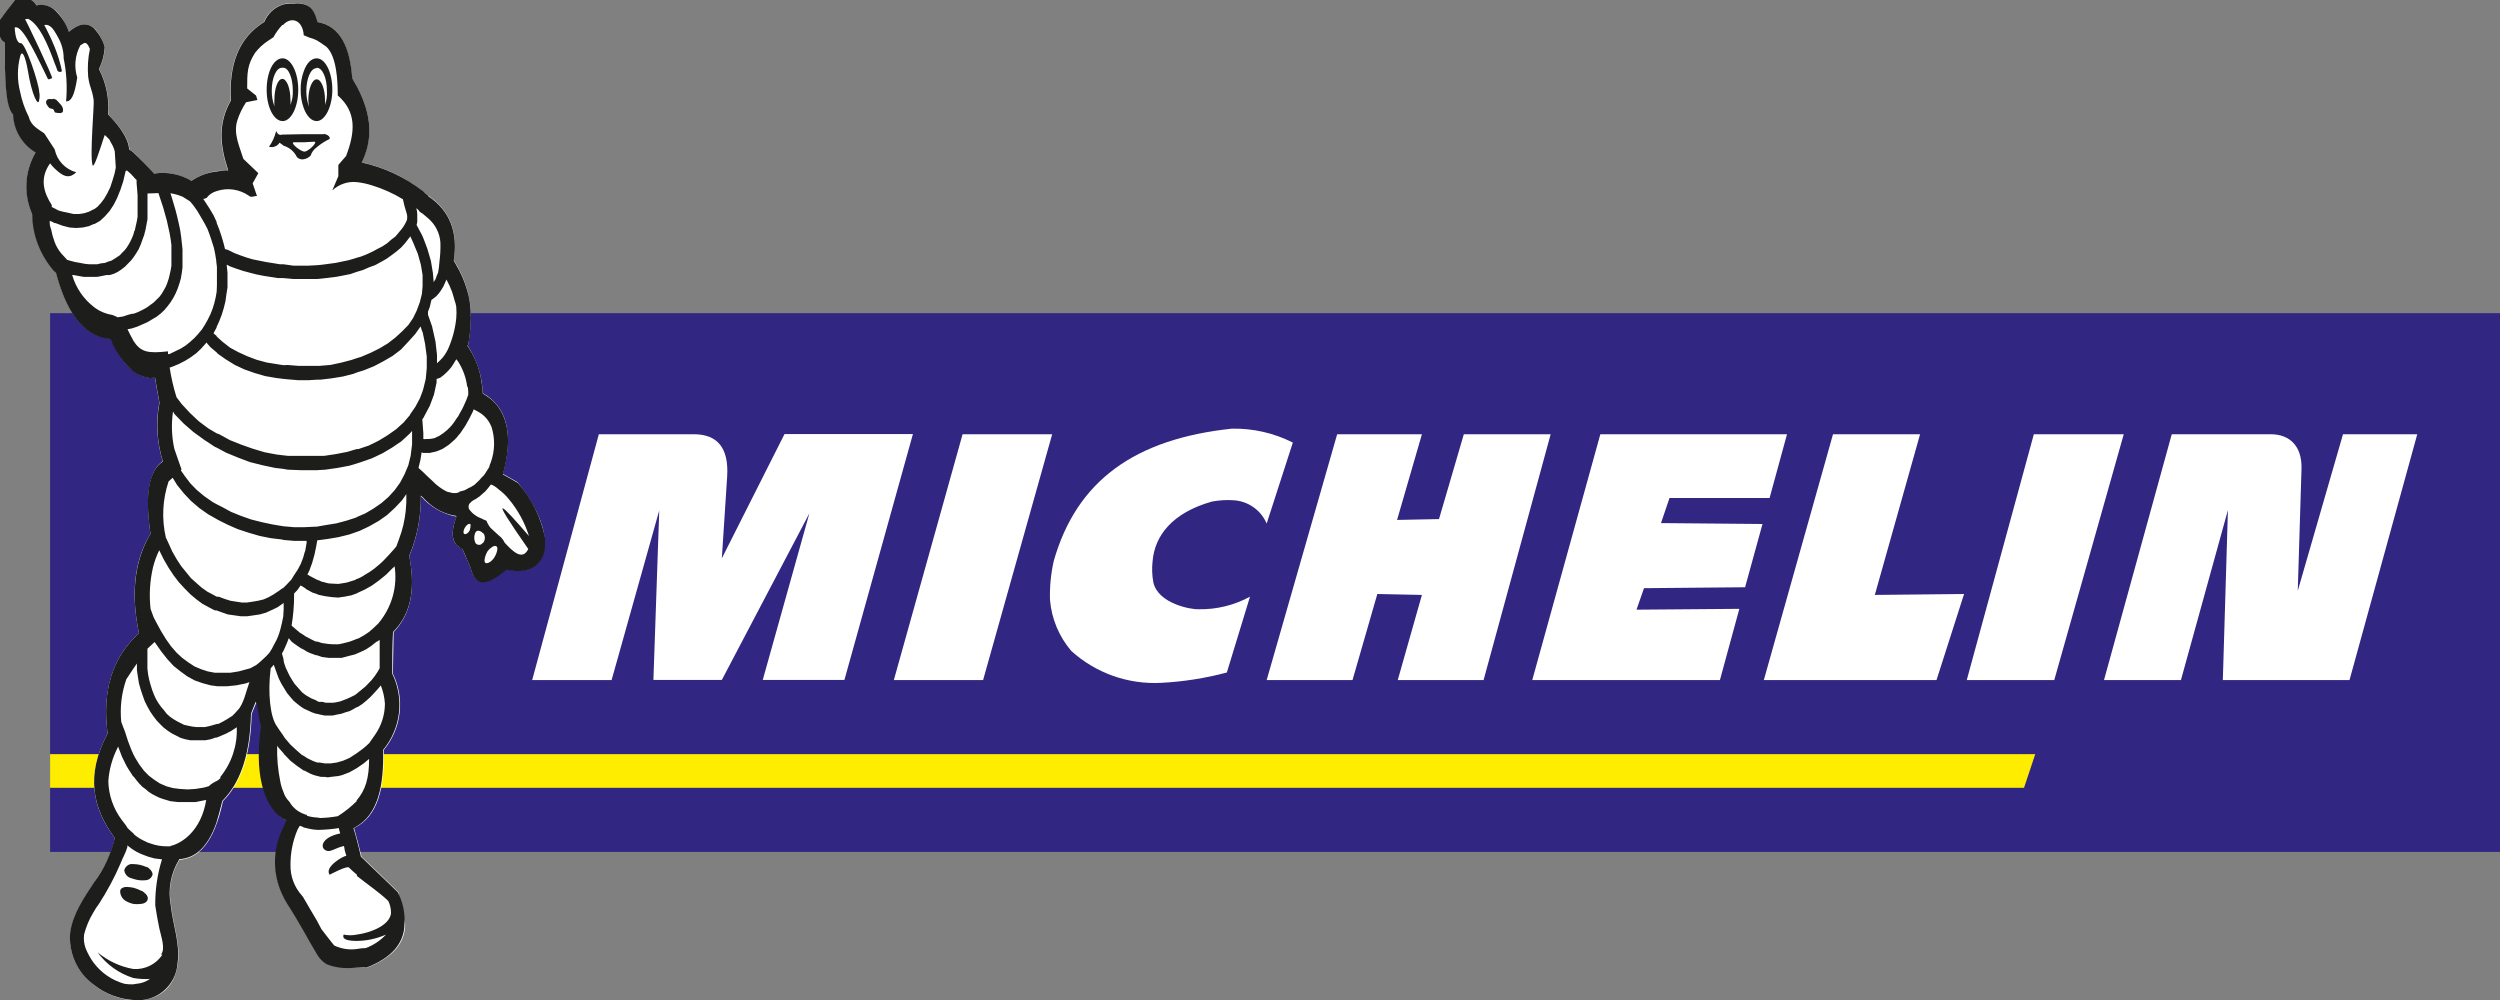
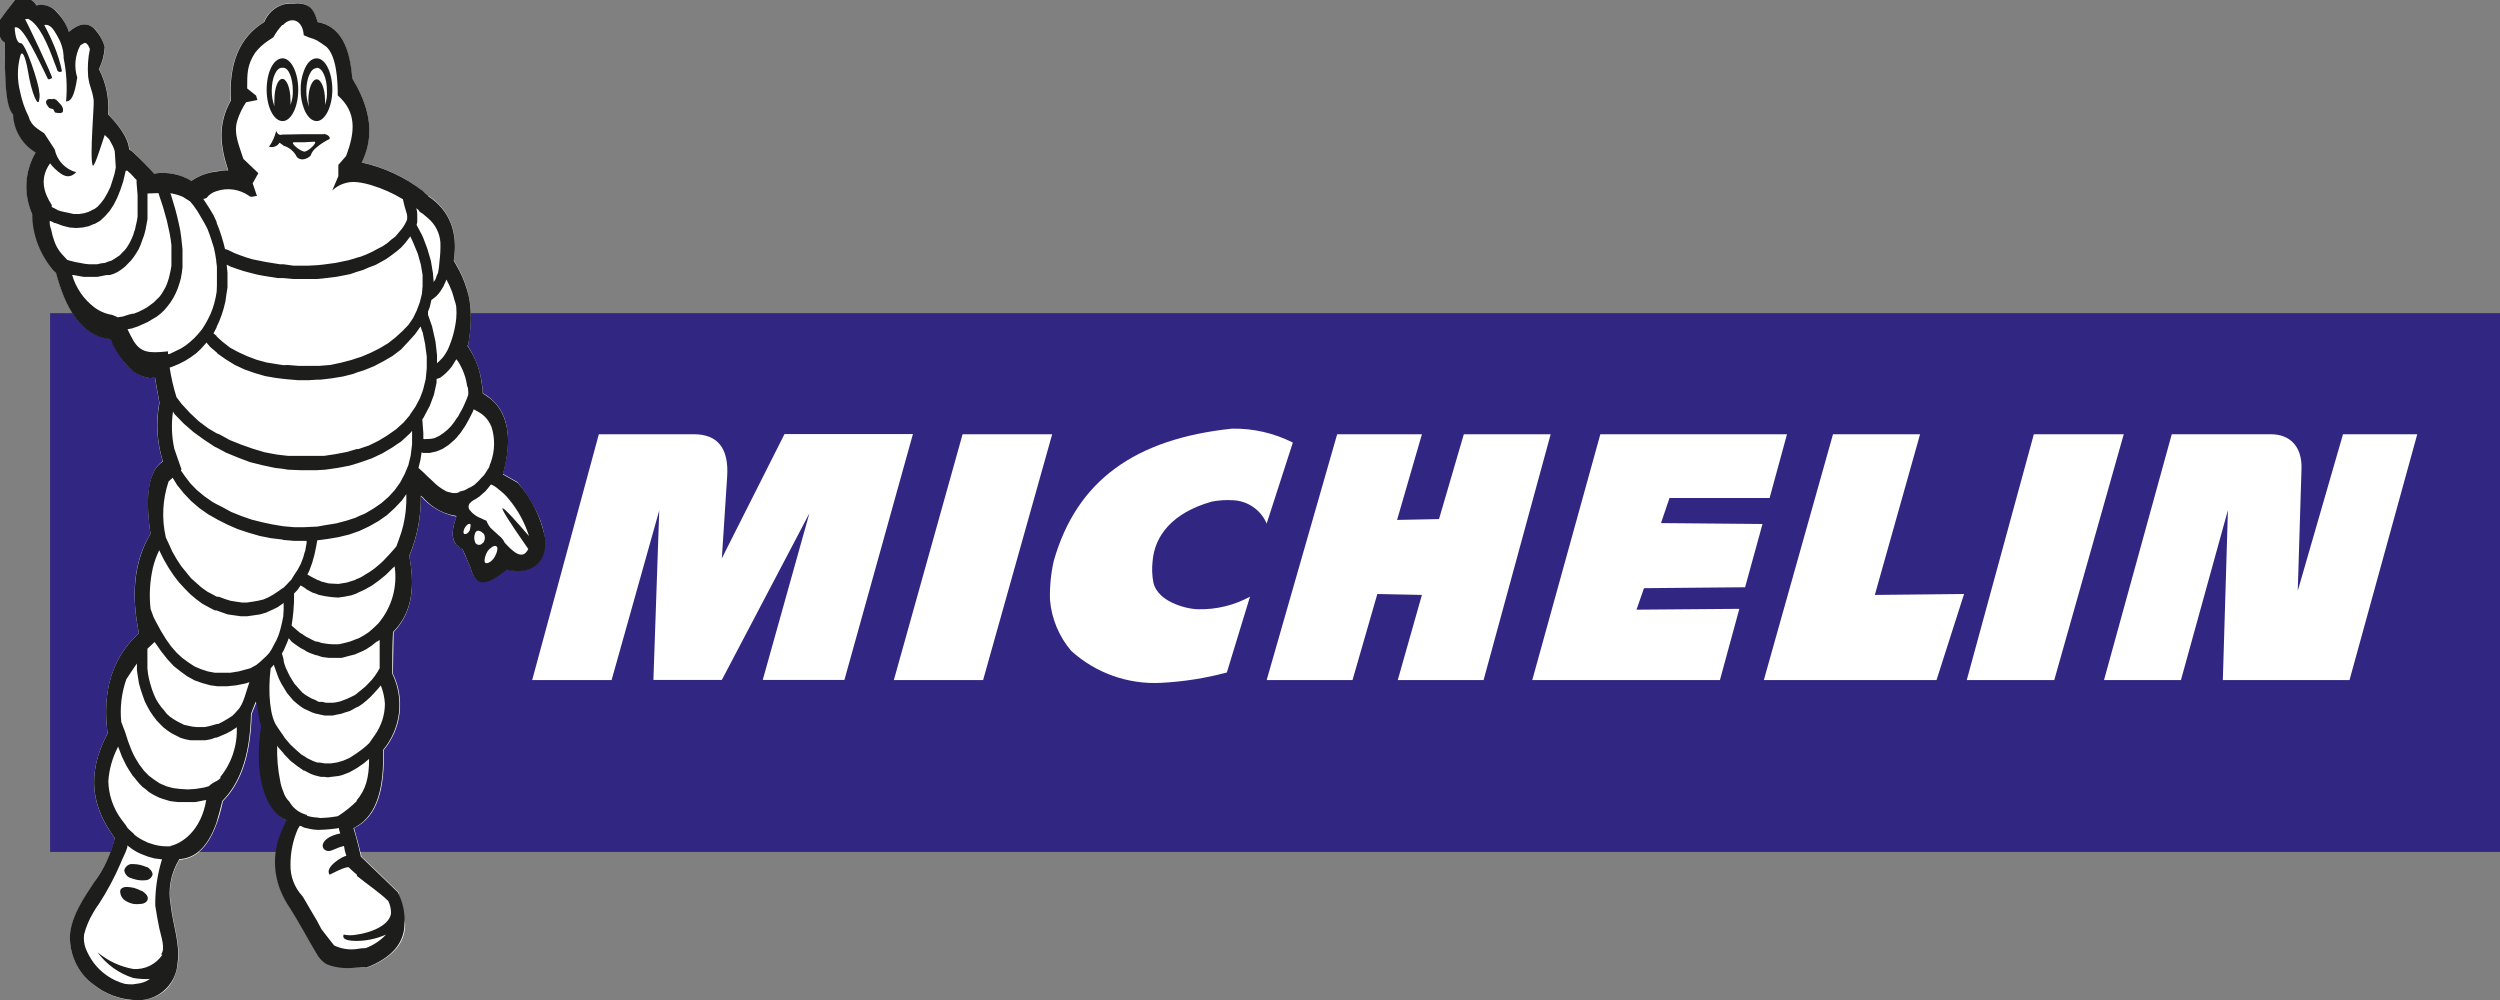
<svg xmlns="http://www.w3.org/2000/svg" width="200" height="80" viewBox="0 0 200 80" fill="none">
  <rect x="0" y="0" width="200" height="80" fill="#808080" stroke="none" />
  <g clip-path="url(#clip0_601_2370)">
    <path fill-rule="evenodd" clip-rule="evenodd" d="M4.007 25.054H200V68.154H4.007V25.054Z" fill="#312783" />
    <path fill-rule="evenodd" clip-rule="evenodd" d="M42.573 54.407L47.907 34.74H55.507C57.413 34.74 58.313 35.853 58.173 38.113L57.747 44.667L62.76 34.727H73.033L67.553 54.393H61.02L64.753 41.06L57.747 54.393H52.273L52.74 40.833L48.927 54.407H42.573Z" fill="white" />
    <path fill-rule="evenodd" clip-rule="evenodd" d="M71.507 54.407L77.007 34.74H84.174L78.647 54.407H71.507Z" fill="white" />
    <path fill-rule="evenodd" clip-rule="evenodd" d="M106.973 34.74L101.333 54.407H108.2L110.186 47.52L113.753 47.594L111.82 54.407H118.686L124.053 34.74H117.106L115.12 41.527L111.766 41.594L113.753 34.74H106.973Z" fill="white" />
    <path fill-rule="evenodd" clip-rule="evenodd" d="M128.027 34.74H142.96L141.567 39.84H133.56L132.88 41.847L141 41.92L139.607 46.98L131.52 47.054L130.92 48.774L139.147 48.707L137.593 54.407H122.58L128.027 34.74Z" fill="white" />
    <path fill-rule="evenodd" clip-rule="evenodd" d="M146.64 34.74L141.106 54.407H154.92L157.126 47.52L149.986 47.594L153.606 34.74H146.64Z" fill="white" />
-     <path fill-rule="evenodd" clip-rule="evenodd" d="M157.34 54.407L162.707 34.74H169.9L164.34 54.407H157.34Z" fill="white" />
+     <path fill-rule="evenodd" clip-rule="evenodd" d="M157.34 54.407L162.707 34.74H169.9L164.34 54.407Z" fill="white" />
    <path fill-rule="evenodd" clip-rule="evenodd" d="M168.32 54.407L173.74 34.74H181.667C183.194 34.74 184.174 35.714 184.12 37.507L183.82 47.267L187.44 34.74H193.38L187.96 54.407H177.827L178.234 40.807L174.474 54.407H168.32Z" fill="white" />
    <path fill-rule="evenodd" clip-rule="evenodd" d="M100 47.733L98.147 53.8C96.427 54.259 94.664 54.536 92.887 54.627C91.58 54.696 90.272 54.506 89.038 54.068C87.805 53.63 86.67 52.952 85.7 52.073C84.722 50.926 84.128 49.502 84 48C83.968 46.951 84.068 45.903 84.3 44.88C86.127 38.453 90.787 35.113 98.547 34.293C100.24 34.259 101.916 34.641 103.427 35.407L101.333 41.886C101.109 41.356 100.74 40.9 100.268 40.57C99.797 40.24 99.242 40.049 98.667 40.02C98.091 39.982 97.513 40.018 96.947 40.127C93.787 41.02 92.373 42.853 92.207 44.9C92.143 45.462 92.163 46.03 92.267 46.587C92.647 48.306 95.313 48.773 95.887 48.74C97.322 48.768 98.74 48.421 100 47.733Z" fill="white" />
-     <path fill-rule="evenodd" clip-rule="evenodd" d="M4.007 60.333H162.82L161.92 63.026H4.007V60.333Z" fill="#FFED00" />
    <path fill-rule="evenodd" clip-rule="evenodd" d="M23.48 0.254C24.873 0.18 25.14 0.92 25.387 1.76C27.267 2.08 27.974 3.84 28.167 6.28C29.88 9.047 29.827 11.16 28.927 12.994C30.904 13.411 32.74 14.329 34.26 15.66C35.98 16.807 36.662 18.529 36.307 20.827C37.913 23.407 37.8 25.494 37.447 27.607H37.367L37.447 27.714C38.167 28.83 38.573 30.119 38.62 31.447C40.447 32.487 41.154 34.5 40.227 37.907L41.4 38.574C44.967 43.06 43.82 46.287 40.5 45.534C39.247 46.54 38.1 47.22 37.64 45.394L36.974 43.88C36.147 43.574 36 42.667 36.527 41.334C35.414 41.125 34.406 40.544 33.667 39.687C33.691 41.336 33.376 42.972 32.74 44.494C33.334 47.52 32.667 49.334 31.494 50.567C31.46 51.68 31.46 52.794 31.433 53.9C31.912 54.88 32.097 55.976 31.966 57.059C31.836 58.141 31.397 59.162 30.7 60C30.78 63.02 30.24 65.334 28.327 66.247C28.547 67 28.74 67.794 28.927 68.54C29.913 69.474 30.927 70.447 31.873 71.38C32.033 72.207 32.227 73.067 32.413 73.927C32.413 75.474 31.407 76.594 29.393 77.407C28.273 77.34 27.347 77.227 26.207 77.16C25.827 76.547 25.2 75.94 24.814 75.327C24.3 74.427 23.78 73.534 23.233 72.66C21.953 70.794 21.52 68.567 22.967 65.66C21.22 64.84 20.814 61.894 21.027 57.98C20.814 57.48 20.727 56.647 20.514 56.187C20.433 56.367 20.213 56.907 20.134 57.12C20.047 60.747 19.12 62.794 17.84 64.087C17.107 67.527 15.84 68.68 14.354 68.787C13.679 69.88 13.441 71.187 13.687 72.447C13.854 73.994 14.454 75.534 14.233 77.074C13.567 82.407 5.133 79.874 5.627 74.634C6 71.82 8.667 70 9.18 67.04C7.433 64.714 6.813 62.054 8.607 58.68C8.12 54.84 9.233 52.4 11.114 50.64C10.487 47.627 10.68 44.934 12.04 42.707C11.596 39.596 11.922 37.658 13.02 36.894C12.544 35.373 12.45 33.759 12.747 32.194C12.614 31.527 12.507 30.86 12.393 30.194C12.257 30.188 12.12 30.199 11.987 30.227C10.653 30.047 9.673 28.894 8.853 27.107C6.78 26.894 5.34 25.107 4.493 21.774C3.487 20.807 2.753 19.367 2.587 17.107C2.238 16.324 2.081 15.47 2.129 14.614C2.176 13.758 2.427 12.926 2.86 12.187C2.33 11.862 1.89 11.409 1.58 10.87C1.27 10.33 1.101 9.722 1.087 9.1C0.547 8.827 0.353 6.354 0.38 3.407C-0.053 3.194 -0.193 2.587 0 1.58L0.547 0.86L1.2 0C1.34 -0.088 1.496 -0.147 1.659 -0.172C1.823 -0.198 1.989 -0.191 2.15 -0.15C2.31 -0.11 2.46 -0.037 2.592 0.063C2.723 0.164 2.832 0.29 2.913 0.434C4.333 0.214 4.987 1.294 5.5 2.547C6.62 1.614 7.627 1.614 8.393 3.767C8.357 4.379 8.198 4.977 7.927 5.527C8.511 6.642 8.767 7.899 8.667 9.154C9.293 9.82 10.307 10.947 10.36 11.987C10.247 11.807 11.174 12.56 12.293 13.887C13.328 13.723 14.388 13.928 15.287 14.467C16.161 13.896 17.19 13.607 18.233 13.64C17.607 11.734 17.36 9.94 18.447 8.04C18.287 5.167 19.073 3.014 21.113 1.76C21.297 1.291 21.626 0.892 22.051 0.621C22.477 0.35 22.977 0.222 23.48 0.254Z" fill="white" />
    <path fill-rule="evenodd" clip-rule="evenodd" d="M41.407 38.62L40.233 37.954C40.9 35.554 40.727 33.827 39.907 32.62C39.72 32.35 39.495 32.108 39.24 31.9C39.047 31.754 38.834 31.614 38.614 31.467C38.614 31.107 38.56 30.8 38.507 30.467C38.379 29.573 38.063 28.717 37.58 27.954C37.527 27.88 37.5 27.807 37.44 27.734C37.38 27.66 37.387 27.667 37.36 27.667V27.627H37.44C37.503 27.343 37.55 27.056 37.58 26.767C37.7 25.898 37.7 25.016 37.58 24.147C37.532 23.82 37.459 23.496 37.36 23.18C37.154 22.48 36.861 21.808 36.487 21.18C36.434 21.074 36.353 20.967 36.3 20.86C36.656 18.558 35.974 16.836 34.254 15.694C34.254 15.654 34.254 15.654 34.254 15.654C34.108 15.545 33.972 15.425 33.847 15.294C32.402 14.174 30.726 13.39 28.94 13C29.76 11.314 29.867 9.407 28.56 6.934C28.427 6.72 28.314 6.5 28.18 6.267C28 3.84 27.267 2.08 25.387 1.76C25.387 1.72 25.387 1.72 25.387 1.687C25.194 1.074 25.007 0.54 24.354 0.354C24.079 0.273 23.791 0.25 23.507 0.287C23.225 0.27 22.942 0.295 22.667 0.36C22.324 0.464 22.008 0.644 21.744 0.887C21.48 1.129 21.273 1.428 21.14 1.76C19.093 3.014 18.307 5.167 18.474 8.04C17.387 9.94 17.634 11.734 18.26 13.64C17.967 13.629 17.674 13.654 17.387 13.714C16.644 13.789 15.931 14.048 15.313 14.467C14.415 13.928 13.355 13.723 12.32 13.887C11.799 13.297 11.247 12.734 10.667 12.2C10.568 12.105 10.455 12.024 10.334 11.96C10.267 10.927 9.273 9.794 8.647 9.154C8.749 7.9 8.495 6.642 7.913 5.527C8.185 4.977 8.343 4.379 8.38 3.767C8.218 3.2 7.918 2.683 7.507 2.26C6.907 1.72 6.227 1.94 5.507 2.547C5.278 1.874 4.884 1.268 4.36 0.787C4.165 0.617 3.931 0.497 3.68 0.435C3.428 0.374 3.165 0.373 2.913 0.434C2.832 0.29 2.723 0.164 2.592 0.063C2.46 -0.037 2.31 -0.11 2.15 -0.15C1.989 -0.191 1.823 -0.198 1.659 -0.172C1.496 -0.147 1.34 -0.088 1.2 0L0.533 0.86L0 1.58C-0.193 2.587 -0.053 3.194 0.38 3.407C0.38 6.354 0.433 8.54 1.047 9.154C1.069 9.771 1.245 10.374 1.56 10.906C1.874 11.438 2.317 11.883 2.847 12.2C2.414 12.94 2.163 13.772 2.115 14.627C2.068 15.483 2.225 16.337 2.573 17.12C2.589 18.816 3.219 20.448 4.347 21.714C4.4 21.714 4.427 21.787 4.48 21.82C5.147 24.367 6.14 26.02 7.507 26.74C7.919 26.964 8.373 27.098 8.84 27.134C9.231 28.131 9.858 29.018 10.667 29.72C11.062 30.002 11.52 30.184 12 30.254C12.134 30.226 12.27 30.215 12.407 30.22C12.52 30.887 12.627 31.554 12.76 32.22C12.464 33.786 12.557 35.4 13.034 36.92C11.9 37.64 11.569 39.569 12.04 42.707C10.707 44.934 10.487 47.627 11.114 50.64C10.98 50.787 10.813 50.927 10.68 51.074C9.073 52.794 8.147 55.127 8.607 58.68C6.813 62.054 7.433 64.68 9.18 67.04C8.878 68.327 8.313 69.536 7.52 70.594C6.673 71.887 5.827 73.107 5.613 74.594C5.54 75.399 5.677 76.209 6.012 76.946C6.346 77.682 6.866 78.319 7.52 78.794C8.422 79.506 9.52 79.927 10.667 80C11.095 80.051 11.529 80.014 11.942 79.891C12.355 79.769 12.739 79.564 13.07 79.288C13.402 79.012 13.673 78.672 13.868 78.288C14.064 77.904 14.179 77.484 14.207 77.054C14.427 75.514 13.827 73.974 13.66 72.427C13.421 71.166 13.659 69.862 14.327 68.767V68.734C15.527 68.66 16.567 67.907 17.3 65.86C17.46 65.32 17.627 64.747 17.787 64.067C19.067 62.774 19.994 60.734 20.08 57.1C20.16 56.887 20.38 56.314 20.46 56.134C20.674 56.6 20.674 57.567 20.893 58.074C20.32 61.734 21.06 64.46 22.587 65.467C22.694 65.534 22.8 65.574 22.913 65.64L22.88 65.68C22.773 65.927 22.667 66.147 22.587 66.347C22.199 67.166 21.998 68.061 21.998 68.967C21.998 69.873 22.199 70.768 22.587 71.587C22.756 71.95 22.954 72.297 23.18 72.627C23.567 73.24 23.92 73.847 24.273 74.46L24.76 75.32C24.927 75.607 25.113 75.934 25.307 76.254C25.5 76.626 25.793 76.938 26.154 77.154C26.901 77.429 27.705 77.514 28.494 77.4C28.775 77.367 29.059 77.367 29.34 77.4C31.34 76.614 32.334 75.467 32.36 73.92C32.415 73.038 32.228 72.158 31.82 71.374C30.84 70.44 29.86 69.467 28.873 68.534C28.767 68.034 28.634 67.534 28.494 66.994C28.413 66.74 28.36 66.494 28.273 66.24C28.36 66.24 28.413 66.167 28.494 66.134C30.213 65.16 30.727 62.9 30.647 59.994C31.343 59.155 31.783 58.134 31.913 57.052C32.043 55.97 31.858 54.873 31.38 53.894C31.38 52.78 31.38 51.667 31.44 50.56C32.667 49.334 33.334 47.52 32.74 44.467C33.376 42.946 33.691 41.309 33.667 39.66C33.727 39.66 33.78 39.767 33.834 39.8C33.961 39.942 34.096 40.076 34.24 40.2C34.87 40.775 35.657 41.149 36.5 41.274V41.307C36.495 41.331 36.495 41.356 36.5 41.38C36.12 42.387 36.12 43.107 36.5 43.574C36.642 43.721 36.809 43.84 36.993 43.927C37.127 44.214 37.267 44.507 37.373 44.794C37.453 44.974 37.514 45.147 37.593 45.294C37.605 45.344 37.623 45.394 37.647 45.44C37.84 46.194 38.14 46.514 38.52 46.587C38.773 46.601 39.025 46.55 39.254 46.44C39.484 46.325 39.707 46.193 39.92 46.047C40.14 45.9 40.327 45.727 40.52 45.58C42.267 45.974 43.407 45.26 43.6 43.894V43C43.273 41.373 42.521 39.862 41.42 38.62H41.407ZM37.407 30.9C37.44 31.054 37.458 31.21 37.46 31.367V31.547C37.455 31.61 37.437 31.671 37.407 31.727C37.327 31.98 37.214 32.194 37.107 32.447C37 32.7 36.887 32.874 36.754 33.114C36.7 33.243 36.626 33.362 36.533 33.467C36.418 33.655 36.291 33.835 36.154 34.007C36.035 34.146 35.909 34.278 35.773 34.4C35.579 34.575 35.37 34.731 35.147 34.867C35.007 34.94 34.873 34.98 34.767 35.047C34.606 35.091 34.44 35.116 34.273 35.12H34.087C34.015 35.139 33.939 35.139 33.867 35.12V34.654L33.787 33.574V33.54L33.894 33.394L33.947 33.287L34.3 32.62L34.38 32.474L34.714 31.58L34.927 30.607V30.32C35.04 30.287 35.12 30.247 35.227 30.214L35.5 30C35.644 29.878 35.78 29.747 35.907 29.607C36.043 29.466 36.161 29.309 36.26 29.14C36.347 28.994 36.427 28.854 36.507 28.74L36.647 28.92C37.043 29.538 37.294 30.238 37.38 30.967L37.407 30.9ZM35.493 22.86C35.574 22.72 35.633 22.54 35.714 22.36C35.892 22.684 36.045 23.02 36.173 23.367C36.227 23.58 36.313 23.794 36.367 24.034C36.429 24.195 36.473 24.363 36.5 24.534C36.527 24.844 36.527 25.157 36.5 25.467C36.412 26.324 36.187 27.161 35.834 27.947L35.7 28.194C35.618 28.333 35.527 28.467 35.427 28.594C35.28 28.758 35.124 28.913 34.96 29.06V28.394L34.84 27.334L34.567 26.114L34.24 25.18V25.034V24.927L34.38 24.567L34.514 23.994L34.62 23.92L34.894 23.707C35.039 23.568 35.167 23.411 35.273 23.24L35.493 22.88V22.86ZM33.493 16.86C33.597 16.963 33.716 17.049 33.847 17.114C33.891 17.169 33.946 17.217 34.007 17.254L34.254 17.467C34.538 17.709 34.772 18.005 34.94 18.338C35.108 18.671 35.208 19.035 35.233 19.407C35.248 19.924 35.221 20.441 35.154 20.954V20.987C35.133 21.264 35.098 21.54 35.047 21.814C34.968 21.974 34.903 22.142 34.853 22.314C34.8 22.387 34.747 22.494 34.694 22.567L34.633 21.847L34.474 20.88L34.28 20.214L34.173 19.86L33.873 19.067L33.767 18.82L33.327 17.994L33.38 17.774V17.594V17.334V17.12C33.377 16.962 33.35 16.804 33.3 16.654C33.38 16.727 33.467 16.794 33.52 16.834L33.493 16.86ZM32.827 18.907L33.04 19.374L33.427 20.307L33.667 21.167L33.807 22V22.534V22.894L33.754 23.507L33.587 24.174L33.34 24.84L33.047 25.447L32.667 26L32.18 26.5L31.634 27L31.034 27.467L30.367 27.867L29.66 28.22L28.893 28.547L28.54 28.654L28.107 28.8L27.287 29.014L26.447 29.194L25.573 29.267H25.354H24.727H23.86L23.02 29.2L22.667 29.214L22.2 29.14L21.334 29L20.547 28.787L19.787 28.5L19.073 28.174L18.407 27.814L17.807 27.347L17.334 26.92V26.88L17.08 26.667L17.327 26.2V26.16L17.54 25.694L17.733 25.194L17.9 24.654L18.034 24.114L18.113 23.54L18.2 23V22.427V21.82L18.14 21.247V21.174L18.413 21.314L18.907 21.494L19.453 21.674L19.994 21.82L20.54 21.96L21.087 22.067L22.227 22.247H22.667L23.48 22.32H24.654H25.387L25.794 22.28L26.94 22.14L27.487 22.034L28.027 21.927L28.547 21.747L29.04 21.6L29.527 21.387L30.02 21.207L30.48 20.954L30.92 20.707L31.327 20.414L31.707 20.127L32.087 19.807L32.413 19.447L32.714 19.054L32.8 18.947L32.827 18.907ZM16.507 15.86C16.709 15.58 17 15.378 17.334 15.287C17.759 15.144 18.212 15.103 18.656 15.165C19.1 15.228 19.524 15.393 19.893 15.647C20.113 15.86 20.354 15.647 20.56 15.687L20.213 14.667L20.667 13.854L19.467 12.707C19.174 11.734 18.654 10.707 18.98 9.654C19.145 9.132 19.383 8.635 19.687 8.18L20.593 8L20.487 7.647L19.773 7.074C19.773 5.854 19.773 5.207 20.4 4.234C20.691 3.856 21.042 3.529 21.44 3.267L21.873 2.98C22.066 2.625 22.303 2.295 22.58 2C22.58 2 22.58 2 22.64 2C23.307 1.28 24.22 1.6 24.3 2.82L24.733 3C24.94 3.055 25.141 3.128 25.334 3.22C25.58 3.36 25.827 3.54 26.127 3.754C26.94 4.547 27.02 6.487 27.02 7.634C28.547 8.967 28.413 10.574 27.687 12.48L27.067 13.194V14.094L26.58 15.24C26.843 14.988 27.16 14.798 27.505 14.683C27.851 14.567 28.218 14.53 28.58 14.574C28.978 14.62 29.371 14.705 29.753 14.827C30.623 15.093 31.457 15.467 32.233 15.94C32.304 16.292 32.395 16.639 32.507 16.98C32.579 17.174 32.597 17.384 32.56 17.587C32.454 17.844 32.315 18.086 32.147 18.307L31.907 18.594L31.634 18.92L31.307 19.167L30.98 19.454L30.6 19.707L30.187 19.92L29.78 20.14L29.314 20.354L28.854 20.534L28.58 20.607L28.36 20.68L27.873 20.82L26.84 21.034L25.747 21.18L25.393 21.214L24.634 21.254H23.48L22.667 21.14H22.393L21.273 20.96L20.213 20.747L19.72 20.6L19.207 20.42L18.74 20.24L18.253 20L18 19.92L17.893 19.487L17.727 18.914L17.534 18.34L17.334 17.84V17.767L17.087 17.227L16.753 16.667L16.427 16.167L16.26 15.914C16.347 15.909 16.431 15.884 16.507 15.84V15.86ZM4.387 12V11.967L3.54 10.667C3.08 10.347 2.48 10.06 2.313 9.374C1.985 8.73 1.747 8.043 1.607 7.334C1.374 6.415 1.374 5.452 1.607 4.534C1.767 3.867 2.04 4.6 2.207 5.534C2.56 7.714 3.08 8.58 3.133 8C3.183 7.781 3.183 7.553 3.133 7.334C3.133 6.76 1.987 3.24 1.633 3.46C1.42 3.42 1.227 3.1 1.173 2.2C1.66 2 2.427 3.374 3.813 6.28C3.867 6.427 4.06 6.28 4.167 6.247C4.273 6.214 2 1.434 2 1.54L2.247 1.507C3.147 1.94 3.827 3.554 4.373 5.06C4.456 5.247 4.527 5.438 4.587 5.634C4.647 5.78 4.973 5.814 4.947 5.634C4.809 4.996 4.618 4.372 4.373 3.767C4.127 3.164 3.849 2.574 3.54 2C3.867 1.927 4.14 2.147 4.36 2.5C4.467 2.647 4.547 2.827 4.633 2.967C4.934 3.483 5.093 4.07 5.093 4.667C5.325 5.8 5.39 6.961 5.287 8.114C5.693 8.114 5.953 7.68 6.18 6.207C6.047 5.782 6 5.335 6.042 4.892C6.085 4.449 6.216 4.019 6.427 3.627C6.753 3.447 6.813 3.3 7.053 3.627L7.193 3.914C7.038 4.645 6.99 5.395 7.053 6.14C7.193 7.107 7.353 7.04 7.493 8.007C7.547 8.4 7.167 12.527 7.407 13.214C7.407 13.28 7.467 13.247 7.52 13.174C7.793 12.74 8.393 10.627 8.393 10.807C8.96 11.38 8.58 10.914 9.02 11.667C9.085 11.807 9.139 11.952 9.18 12.1L9.26 13.354V13.427C9.206 13.756 9.124 14.079 9.013 14.394L8.827 14.967L8.58 15.474L8.333 15.9L8.06 16.26L7.793 16.547L7.547 16.727L7.46 16.76L7.107 16.94L6.753 17.054L6.347 17.12H5.887L5.42 17.014C5.165 16.973 4.913 16.913 4.667 16.834L4.36 16.667L4.14 16.56V16.527V16.4C3.513 15.434 3.133 14.287 4.007 13.067C4.12 13.22 4.248 13.363 4.387 13.494C5.2 14.287 5.64 14.214 6.1 13.78C5.679 13.668 5.297 13.443 4.995 13.129C4.693 12.816 4.483 12.425 4.387 12ZM5.367 20.78L4.907 20.28C4.67 20 4.485 19.679 4.36 19.334C4.24 19.009 4.149 18.674 4.087 18.334C3.997 18.124 3.961 17.895 3.98 17.667C4.116 17.706 4.244 17.767 4.36 17.847H4.44L5.013 18.06L5.56 18.2L6.1 18.24L6.62 18.2L7.107 18.094L7.52 17.914H7.573L8.007 17.667L8.2 17.487L8.393 17.307L8.773 16.874L9.1 16.374L9.373 15.834L9.64 15.167L9.86 14.5C9.913 14.214 10 13.96 10.053 13.674L10.16 13.64C10.35 13.79 10.524 13.957 10.68 14.14C10.752 14.234 10.835 14.319 10.927 14.394V14.64L11.007 15.614V16.08V16.507V16.94V17.334L10.947 17.694L10.867 18.054L10.787 18.414L10.733 18.52L10.68 18.734L10.567 19.02L10.434 19.307L10.293 19.56L10.133 19.814L9.967 20.027L9.78 20.207L9.587 20.42L9.367 20.567L9.153 20.707L8.907 20.854L8.66 20.927L8.387 21.034L8.087 21.067L7.787 21.14H7.12L6.793 21.107L6.413 21.034L6 20.96L5.593 20.854L5.347 20.78H5.367ZM9.48 25.407C9.313 25.34 9.18 25.267 8.987 25.194C8.464 25.113 7.969 24.905 7.547 24.587C6.693 23.938 6.071 23.031 5.773 22H5.86L6.267 22.074L6.673 22.147H7.053H7.793L8.147 22.08L8.5 22.007L8.8 22L9.127 21.894L9.427 21.747L9.7 21.567L10 21.334L10.247 21.08L10.493 20.827L10.713 20.54L10.9 20.254L11.094 19.934L11.254 19.574L11.393 19.18L11.527 18.82L11.64 18.387L11.72 17.96L11.8 17.527V17.06V16.594V16.094V15.587V15.48C12.1 15.48 12.4 15.447 12.674 15.447L13.053 16.594L13.354 17.674L13.573 18.674L13.653 19.14L13.713 19.607V20.04V20.474V20.867V21.26L13.653 21.62L13.573 21.98L13.493 22.3L13.387 22.627L13.274 22.914L13.114 23.2L12.947 23.487L12.76 23.74L12.54 23.954L12.293 24.2L12.047 24.38L11.747 24.6L11.42 24.78L11.067 24.954L10.687 25.1H10.58L10.28 25.174L9.84 25.32L9.38 25.387L9.48 25.407ZM10.667 27.24C10.527 26.987 10.367 26.7 10.2 26.34L10.553 26.274L10.667 26.234L10.993 26.127L11.4 25.947L11.807 25.767L12.16 25.554L12.534 25.334L12.86 25.08L13.16 24.794L13.4 24.507L13.647 24.18L13.867 23.827L14.053 23.467L14.22 23.074L14.354 22.674L14.467 22.28L14.547 21.814L14.6 21.387V20.92V20.454V19.947L14.547 19.447L14.493 18.947L14.414 18.407L14.3 17.867L14.167 17.294L14.027 16.754L13.674 15.567L13.62 15.46C13.967 15.509 14.306 15.606 14.627 15.747L15.2 16.107L15.473 16.434L15.8 16.9L16.073 17.367L16.347 17.834L16.593 18.3L16.78 18.8L16.947 19.3L17.107 19.807L17.213 20.307L17.3 20.847V20.92L17.354 21.347V21.854V22.354V22.82L17.334 23.334L17.253 23.8L17.14 24.267L17.007 24.7L16.84 25.127L16.627 25.56L16.407 25.954L16.16 26.347L15.86 26.707L15.56 27.034L15.207 27.354L14.854 27.64L14.447 27.894L14.007 28.107L13.547 28.327H13.44V28.107C11.827 28.287 11.26 28.18 10.66 27.247L10.667 27.24ZM23.267 46.407L22.933 46.767L22.64 47.054H22.607L22.253 47.307L21.873 47.56L21.494 47.774L21.087 47.954L20.647 48.06L20.213 48.134L19.773 48.2H19.334L18.9 48.134L18.433 48.06L17.974 47.914L17.507 47.74L17.334 47.734L17.007 47.554L16.587 47.334L16.127 47.007L15.72 46.647L15.28 46.254L14.9 45.787L14.493 45.287L14.14 44.747L13.787 44.134L13.487 43.467L13.267 43C12.925 41.513 13.001 39.96 13.487 38.514L13.813 38.22L14.167 38.8L14.707 39.467L15.28 40.074L15.947 40.647L16.66 41.147L17.367 41.547L17.42 41.58L18.207 41.974L19.027 42.334L19.9 42.62L20.773 42.874L21.667 43.054L22.567 43.16L22.654 43.194L23.494 43.267H24.527V43.447L24.42 44.06L24.367 44.2L24.26 44.594L24.067 45.1L23.82 45.567L23.534 46L23.267 46.434V46.407ZM23.334 51.334C23.547 51.514 23.794 51.66 24.04 51.84C24.12 51.874 24.233 51.947 24.314 51.98C24.456 52.083 24.61 52.168 24.773 52.234L25.267 52.414H25.334L25.767 52.56L26.287 52.627H26.834H27.347L27.893 52.48L28.44 52.34C28.448 52.327 28.46 52.315 28.474 52.308C28.488 52.301 28.504 52.298 28.52 52.3C28.767 52.194 29.014 52.087 29.287 51.947C29.584 51.767 29.865 51.562 30.127 51.334C30.207 51.334 30.294 51.227 30.373 51.194C30.373 51.947 30.373 52.7 30.373 53.454L30.233 53.707L29.994 54.067L29.747 54.387L29.474 54.674L29.227 54.927L28.927 55.174L28.654 55.394L28.573 55.467L28.387 55.607L28.087 55.754L27.787 55.894L27.514 56L27.213 56.114L26.913 56.18L26.64 56.22H26.067L25.794 56.147H25.494L25.334 56.06L25.2 55.987L24.927 55.88L24.68 55.74L24.433 55.594L24.3 55.487L24.194 55.414L24 55.2L23.78 54.947L23.56 54.7L23.373 54.407L23.18 54.087L23.02 53.76L22.854 53.407L22.72 53.014L22.667 52.667L22.634 52.56L22.553 52.274L22.607 52.2C22.613 52.159 22.634 52.121 22.667 52.094L22.907 51.554C22.96 51.414 23.047 51.234 23.1 51.054L23.334 51.334ZM12.993 76.374C12.742 76.754 12.394 77.06 11.985 77.262C11.576 77.463 11.121 77.552 10.667 77.52C9.613 77.334 8.627 76.874 7.807 76.187C8.515 77.161 9.518 77.881 10.667 78.24C11.107 78.317 11.554 78.342 12 78.314C11.673 78.545 11.287 78.681 10.887 78.707C10.8 78.707 10.72 78.747 10.64 78.747C10.417 78.755 10.194 78.741 9.973 78.707C8.968 78.433 8.084 77.827 7.467 76.987C7.21 76.631 6.999 76.243 6.84 75.834C6.72 75.489 6.681 75.122 6.727 74.76C6.885 74.14 7.134 73.547 7.467 73C7.593 72.767 7.738 72.544 7.9 72.334C8.574 71.296 9.158 70.204 9.647 69.067C9.807 68.634 10.053 68.24 10.187 67.774V67.634L10.567 67.92C10.82 68.096 11.093 68.241 11.38 68.354C11.696 68.49 12.024 68.597 12.36 68.674C12.58 68.714 12.774 68.714 12.96 68.747C12.588 69.942 12.405 71.189 12.42 72.44C12.527 73.107 12.607 73.627 12.747 74.274C12.887 74.92 13.26 75.927 12.88 76.354L12.993 76.374ZM13.66 67.707H13.4C12.918 67.715 12.438 67.631 11.987 67.46C11.861 67.432 11.742 67.382 11.633 67.314C11.351 67.192 11.084 67.035 10.84 66.847C10.77 66.8 10.711 66.739 10.667 66.667C10.503 66.532 10.347 66.387 10.2 66.234L10.053 66L9.727 65.574C9.06 64.681 8.689 63.601 8.667 62.487C8.731 61.557 8.983 60.65 9.407 59.82L9.46 59.714V59.754L9.76 60.54L10.114 61.26L10.307 61.58L10.493 61.867L10.633 62.087L10.713 62.154L10.934 62.44L11.147 62.694L11.393 62.947L11.64 63.127L11.887 63.34L12.16 63.52L12.427 63.66L12.727 63.807L13.027 63.914L13.627 64.094L14.254 64.167H14.92H15.633L16.367 64.02C16.414 64.022 16.46 64.011 16.5 63.987C16.093 66.5 14.5 67.5 13.614 67.68L13.66 67.707ZM17.66 62.22C17.575 62.319 17.473 62.402 17.36 62.467C17.116 62.574 16.891 62.721 16.694 62.9L16.307 63.007L15.64 63.114L15.014 63.154L14.387 63.114L13.847 63.047L13.3 62.9L12.774 62.667L12.34 62.38L11.907 62.054L11.52 61.66L11.14 61.154L10.813 60.62L10.68 60.367L10.514 60L10.24 59.287L10 58.534L9.86 58.18L9.7 57.747C9.585 56.595 9.723 55.432 10.107 54.34L10.68 53.474L10.954 53.08V53.62L11.034 54.16L11.114 54.66L11.254 55.16L11.414 55.634L11.58 56.1L11.793 56.527L12.014 56.92L12.26 57.28L12.534 57.64L12.807 57.927L13.1 58.214L13.434 58.467L13.76 58.68L14.114 58.86L14.467 59.04L14.847 59.147L15.227 59.22H15.64H16.427L16.834 59.147L17.247 59.007H17.334L17.687 58.86L18.093 58.687L18.507 58.467L18.94 58.18C19.004 59.633 18.529 61.057 17.607 62.18L17.66 62.22ZM18.994 56.834C18.868 56.987 18.732 57.132 18.587 57.267L18.2 57.514L17.82 57.734L17.467 57.914H17.36L17.113 57.987L16.733 58.094L16.38 58.167H15.713L15.387 58.127L15.06 58.06L14.727 57.987L14.434 57.84L14.16 57.7L13.86 57.52L13.594 57.334L13.334 57.1L13.114 56.814L12.9 56.567L12.667 56.24L12.473 55.914L12.313 55.56L12.174 55.2L12.04 54.767L11.934 54.374L11.847 53.947L11.793 53.474V52.974V52.474V51.967V51.9L12.367 51.36L12.447 51.467L12.914 52.134L13.4 52.747L13.893 53.28L14.44 53.714L14.98 54.107L15.58 54.434L16.18 54.647L16.847 54.827L17.393 54.9H18.18L18.893 54.827L19.6 54.687L19.953 54.574C19.68 55.327 19.487 56.334 19.027 56.8L18.994 56.834ZM21.034 52.74C20.864 52.907 20.683 53.063 20.494 53.207L20.354 53.28L20.027 53.46L19.753 53.534L19.087 53.714L18.42 53.82H17.794H17.36H17.194L16.627 53.714L16.08 53.534L15.56 53.314L15.073 52.994L14.58 52.634L14.12 52.207L13.68 51.7L13.274 51.127L12.867 50.46L12.48 49.747L12.293 49.387L12.047 48.72C11.921 47.606 11.987 46.479 12.24 45.387C12.36 44.908 12.53 44.444 12.747 44V44.04L13.1 44.754L13.487 45.42L13.893 46.034L14.3 46.567L14.767 47.074L15.227 47.54L15.694 47.934L16.18 48.294L16.7 48.58L17.187 48.834H17.327L17.707 48.974L18.227 49.154L18.74 49.227L19.26 49.3H19.78L20.294 49.227L20.787 49.154L21.273 49.014L21.74 48.8L22.2 48.58L22.613 48.294L22.694 48.22C22.68 48.293 22.68 48.368 22.694 48.44C22.7 48.683 22.691 48.926 22.667 49.167V49.28C22.607 49.634 22.527 49.947 22.447 50.28C22.395 50.488 22.33 50.693 22.253 50.894C22.164 51.125 22.055 51.348 21.927 51.56C21.82 51.793 21.693 52.016 21.547 52.227C21.392 52.403 21.228 52.57 21.053 52.727L21.034 52.74ZM28.553 70.074C29.373 70.74 30.273 71.327 31.06 72.074C31.214 72.386 31.29 72.732 31.28 73.08C31.14 74.047 29.647 74.62 28.553 74.767C28.204 74.839 27.843 74.839 27.494 74.767C27.327 75.16 27.847 75.274 28.553 75.274C29.355 75.264 30.147 75.092 30.88 74.767C30.431 75.248 29.877 75.617 29.26 75.847C29.023 75.85 28.786 75.875 28.553 75.92C27.93 76.008 27.294 75.908 26.727 75.634C26.4 75.2 26.06 74.807 25.72 74.34C25.613 74.12 25.474 73.907 25.367 73.674C25.014 73.1 24.7 72.527 24.334 71.914C24.281 71.811 24.216 71.715 24.14 71.627C23.54 70.958 23.218 70.085 23.24 69.187C23.233 68.211 23.428 67.244 23.814 66.347L23.98 66.067C24.113 66.067 24.227 66.174 24.334 66.207L24.794 66.314C24.982 66.355 25.174 66.379 25.367 66.387C25.447 66.387 25.507 66.387 25.587 66.387C26.098 66.373 26.608 66.326 27.113 66.247C27.113 66.387 27.194 66.567 27.22 66.674C25.613 67 25.56 67.934 26.187 68.074C26.487 68.147 26.854 67.827 27.52 67.68C27.552 67.949 27.615 68.213 27.707 68.467C27.467 68.467 25.913 69.367 26.373 69.98C26.373 69.98 27.873 69.154 27.953 69.44C28.147 69.62 28.334 69.8 28.553 69.98V70.074ZM28.553 64.074C28.092 64.536 27.58 64.945 27.027 65.294C26.56 65.379 26.088 65.428 25.613 65.44C25.534 65.44 25.447 65.4 25.367 65.4C25.091 65.39 24.817 65.343 24.553 65.26V65.187C24.467 65.182 24.382 65.157 24.307 65.114C23.82 64.941 23.412 64.598 23.16 64.147C22.929 63.922 22.759 63.642 22.667 63.334C22.553 63.069 22.47 62.791 22.42 62.507C22.227 61.562 22.145 60.598 22.174 59.634L22.227 59.747L22.667 60.247L22.747 60.354L23.233 60.86L23.78 61.287L24.3 61.647H24.354L24.84 61.9L25.113 62.007L25.387 62.08L25.66 62.147H25.933L26.233 62.187L26.507 62.147L27.08 62.08L27.373 62.007L27.947 61.787L28.52 61.467L29.093 61.074L29.527 60.714C29.527 62.254 29.253 63.187 28.52 64.047L28.553 64.074ZM30 58.787L29.534 59.454C29.362 59.621 29.182 59.779 28.994 59.927L28.553 60.247L28.447 60.32L27.953 60.64L27.44 60.86L26.947 61L26.46 61.074H26L25.54 61H25.373L25.073 60.894L24.6 60.667L24.327 60.487L24.134 60.38L23.7 60L23.233 59.567L22.773 59.027L22.64 58.814L22.34 58.387L22.174 58.134C21.6 57.38 21.413 55.407 21.654 53.467C21.74 53.36 21.82 53.287 21.9 53.18L21.98 53.4L22.147 53.867L22.307 54.294L22.527 54.727L22.64 54.907L22.747 55.087L22.967 55.447L23.233 55.767L23.48 56.054L23.78 56.307L24.053 56.52L24.327 56.7L24.654 56.847L24.953 56.987L25.28 57.1H25.334L25.607 57.167L25.96 57.24H26.627L26.953 57.167L27.307 57.1L27.634 56.987L27.994 56.88L28.32 56.7L28.507 56.594L28.674 56.527L29 56.307L29.3 56.06L29.627 55.767L29.927 55.447L30.227 55.12L30.467 54.834C30.653 55.304 30.763 55.802 30.794 56.307C30.787 57.195 30.511 58.06 30 58.787ZM30.327 49.814C30.068 50.08 29.794 50.332 29.507 50.567C29.267 50.743 29.012 50.899 28.747 51.034C28.69 51.075 28.623 51.101 28.553 51.107C28.367 51.18 28.2 51.254 28.007 51.32C27.814 51.387 27.547 51.434 27.3 51.5C27.053 51.567 26.84 51.54 26.593 51.54C26.37 51.533 26.147 51.509 25.927 51.467C25.733 51.467 25.547 51.36 25.354 51.32C25.354 51.32 25.3 51.32 25.247 51.32C25.027 51.214 24.807 51.107 24.62 51C24.511 50.958 24.409 50.897 24.32 50.82C24.213 50.747 24.073 50.674 23.967 50.6C23.747 50.42 23.553 50.247 23.34 50.06C23.328 50.028 23.328 49.992 23.34 49.96C23.393 49.6 23.447 49.24 23.474 48.88C23.518 48.415 23.536 47.948 23.527 47.48L23.8 47.194L24.047 46.834C24.127 46.874 24.213 46.94 24.294 46.98C24.373 47.02 24.453 47.087 24.54 47.16L25 47.407L25.327 47.514L25.494 47.587L26.007 47.694L26.527 47.767L27.047 47.807L27.56 47.734L28.107 47.627L28.514 47.48L28.654 47.407L29.194 47.16L29.767 46.834L30.314 46.44L30.887 45.974L31.427 45.434C31.483 45.398 31.531 45.35 31.567 45.294C31.689 46.1 31.638 46.923 31.418 47.708C31.197 48.493 30.811 49.222 30.287 49.847L30.327 49.814ZM32.5 40.267C32.472 41.047 32.342 41.82 32.114 42.567C31.98 42.96 31.847 43.354 31.707 43.714L31.494 43.967C31.247 44.254 30.974 44.54 30.7 44.827C30.427 45.114 30.207 45.26 29.94 45.494C29.698 45.68 29.442 45.847 29.174 45.994C28.981 46.131 28.77 46.241 28.547 46.32C28.547 46.32 28.467 46.32 28.44 46.387L27.733 46.607L27.067 46.714C26.827 46.714 26.607 46.68 26.4 46.68C26.194 46.68 25.967 46.567 25.733 46.534C25.622 46.471 25.503 46.422 25.38 46.387C25.293 46.334 25.201 46.287 25.107 46.247C24.947 46.174 24.78 46.067 24.593 45.96L24.753 45.634L24.974 45.027L25.16 44.36L25.3 43.694L25.38 43.227L26.2 43.12L27.067 42.974L27.94 42.76L28.567 42.54L28.76 42.474L29.52 42.114L30.287 41.68L30.953 41.214L31.58 40.64L32.154 40.034L32.507 39.527V40.267H32.5ZM32.96 35.6L32.853 36.46L32.667 37.22L32.367 37.934L32.014 38.6L31.58 39.207L31.087 39.747L30.514 40.247L29.887 40.68L29.22 41.074L28.553 41.36L28.5 41.4L27.74 41.647L26.92 41.867L26.093 42L25.334 42.134H25.227L24.354 42.174H23.507L22.667 42.1L21.794 41.954L20.947 41.774L20.1 41.56L19.287 41.274L18.494 40.954L17.76 40.554L17.334 40.34L17.007 40.16L16.34 39.694L15.74 39.194L15.227 38.667L14.767 38.06L14.467 37.627L14.52 37.554L13.947 35.907C13.731 34.928 13.695 33.919 13.84 32.927L13.973 33.14L14.707 33.894L15.473 34.56L16.32 35.174L17.187 35.747L17.354 35.82L18.087 36.214L19.04 36.607L19.994 36.967L21 37.22L22.014 37.434L22.64 37.507L23.02 37.574L24.027 37.614H24.327H25.034H25.36L26.027 37.574L27.007 37.434L27.96 37.254L28.56 37.074L28.887 36.967L29.747 36.667L30.593 36.267L31.38 35.8L32.114 35.3L32.78 34.687L32.967 34.474V34.654V35.587L32.96 35.6ZM32.8 33.2L32.28 33.807L31.68 34.347L31.014 34.814L30.307 35.247L29.514 35.64L28.667 35.927H28.527L27.794 36.147L26.867 36.327L25.94 36.467H25.34H24.007H23.027L22.667 36.427L22.12 36.36L21.167 36.18L20.213 35.894L19.287 35.567L18.387 35.207L17.54 34.74L17.334 34.667L16.667 34.274L15.9 33.7L15.194 33.034L14.527 32.314L14.12 31.774C13.877 31 13.694 30.209 13.573 29.407L13.793 29.334L14.307 29.12L14.8 28.867L15.26 28.58L15.7 28.26L16.08 27.9L16.433 27.507L16.514 27.4L16.814 27.754L17.36 28.22L17.413 28.294L18.08 28.76L18.787 29.194L19.553 29.554L20.367 29.84L21.213 30.087L22.06 30.234L22.634 30.307L22.96 30.34L23.827 30.414H24.733L25.36 30.374H25.634L26.534 30.267L27.433 30.12L28.273 29.907L28.547 29.8L29.12 29.62L29.913 29.3L30.674 28.9L31.407 28.474L32.074 27.967L32.667 27.334L33.214 26.727L33.647 26.114L33.76 26.474L33.813 26.58L34.007 27.514L34.14 28.52V29.454L34.06 30.314L33.867 31.1L33.813 31.28L33.593 31.86L33.24 32.527L32.78 33.194L32.8 33.2ZM36.747 39.374L36.5 39.447H36.227L35.767 39.334L35.687 39.3C35.28 39.086 34.911 38.806 34.593 38.474L34.24 38.147L33.834 37.754L33.48 37.434L33.64 36.767L33.727 36.194C33.746 36.193 33.766 36.196 33.784 36.203C33.803 36.21 33.819 36.22 33.834 36.234H34.38L34.894 36.12C35.087 36.054 35.247 35.98 35.413 35.907L35.9 35.587L36.394 35.154C36.422 35.112 36.458 35.075 36.5 35.047C36.601 34.91 36.71 34.778 36.827 34.654C36.967 34.434 37.1 34.26 37.24 34.04C37.294 33.934 37.347 33.86 37.373 33.794C37.454 33.664 37.527 33.531 37.593 33.394L37.754 33.074C37.811 32.97 37.858 32.86 37.894 32.747C38.112 32.85 38.321 32.97 38.52 33.107C38.837 33.337 39.09 33.645 39.254 34C39.254 34.034 39.254 34.067 39.307 34.107C39.618 35.054 39.599 36.079 39.254 37.014C39.247 37.054 39.228 37.091 39.2 37.12L39.147 37.334L39.093 37.44L38.733 38L38.52 38.214L38.327 38.434L37.947 38.794L37.593 39.007H37.54L37.373 39.114L37.154 39.227L36.747 39.334V39.374ZM37.593 42.387C37.593 42.42 37.54 42.494 37.514 42.527C37.487 42.56 37.427 42.64 37.373 42.674C37.32 42.707 37.154 42.78 37.1 42.674C37.047 42.567 37.1 42.32 37.24 42.14C37.274 42.083 37.319 42.033 37.373 41.994C37.453 41.92 37.54 41.887 37.593 41.92C37.647 41.954 37.647 41.92 37.647 41.96C37.647 42 37.647 42.207 37.593 42.354V42.387ZM38.627 43.427C38.586 43.457 38.55 43.493 38.52 43.534C38.447 43.581 38.36 43.6 38.274 43.587C38.189 43.575 38.11 43.532 38.053 43.467C37.98 43.328 37.941 43.174 37.941 43.017C37.941 42.86 37.98 42.706 38.053 42.567C38.194 42.387 38.38 42.46 38.547 42.567C38.6 42.64 38.68 42.674 38.707 42.707C38.768 42.819 38.795 42.947 38.786 43.075C38.777 43.203 38.731 43.325 38.654 43.427H38.627ZM39.5 44.667C39.428 44.761 39.345 44.846 39.254 44.92C39.06 45.067 38.873 45.1 38.794 44.994C38.714 44.887 38.794 44.42 39.033 44.06C39.12 43.987 39.173 43.88 39.254 43.847C39.447 43.667 39.633 43.627 39.747 43.734C39.86 43.84 39.747 44.314 39.5 44.667ZM42.28 43.88C41.813 44.92 41 44.094 40.373 43.414C40.269 43.186 40.108 42.989 39.907 42.84C39.714 42.66 39.474 42.447 39.24 42.227C39.103 42.053 38.993 41.86 38.913 41.654C38.773 41.605 38.637 41.545 38.507 41.474C38.141 41.344 37.819 41.113 37.58 40.807C37.519 40.73 37.486 40.635 37.486 40.537C37.486 40.439 37.519 40.344 37.58 40.267C37.68 40.151 37.799 40.054 37.934 39.98C38.014 39.98 38.26 39.767 38.34 39.734L38.507 39.587L38.587 39.514L38.834 39.3L39.047 39.047L39.24 38.8L39.294 38.76C39.516 38.853 39.72 38.986 39.894 39.154C40.201 39.378 40.477 39.643 40.714 39.94C41.437 40.808 41.983 41.809 42.32 42.887C40.22 40.447 38.86 39.047 42.267 43.927L42.28 43.88Z" fill="#1D1D1B" />
    <path fill-rule="evenodd" clip-rule="evenodd" d="M25.933 10.734H25.333C24.98 10.734 24.666 10.734 24.299 10.734C23.726 10.734 23.18 10.767 22.613 10.767H22.553C22.366 10.841 22.2 10.734 22.093 10.48C21.985 10.934 21.791 11.362 21.52 11.741C21.677 11.785 21.845 11.778 21.998 11.719C22.15 11.66 22.28 11.553 22.366 11.414C22.446 11.487 22.526 11.521 22.613 11.594C22.638 11.631 22.676 11.657 22.72 11.667C22.944 11.739 23.152 11.855 23.329 12.01C23.507 12.165 23.651 12.354 23.753 12.567C23.822 12.64 23.908 12.694 24.004 12.724C24.099 12.755 24.201 12.76 24.299 12.741C24.507 12.704 24.698 12.604 24.846 12.454C24.934 12.186 25.104 11.952 25.333 11.787C25.646 11.519 25.993 11.295 26.366 11.12C26.426 10.941 26.259 10.8 25.906 10.694L25.933 10.734ZM24.353 12.134C24 12.094 23.18 11.414 23.506 11.38H24.353L25.14 11.334C25.466 11.334 24.68 12.127 24.353 12.127V12.134Z" fill="#1D1D1B" />
    <path fill-rule="evenodd" clip-rule="evenodd" d="M25.334 9.687C26 9.687 26.587 8.54 26.587 7.18C26.587 5.82 26.04 4.667 25.334 4.667C24.9 4.667 24.52 5.06 24.3 5.707C24.126 6.178 24.043 6.678 24.054 7.18C24.045 7.68 24.129 8.177 24.3 8.647C24.52 9.26 24.9 9.687 25.334 9.687ZM25.334 5.42C25.8 5.42 26.154 6.247 26.154 7.247C26.183 7.638 26.131 8.031 26 8.4C26.014 8.267 26.014 8.133 26 8C26 7.107 25.7 6.347 25.334 6.347C24.967 6.347 24.667 7.107 24.667 8C24.672 8.181 24.689 8.362 24.72 8.54C24.576 8.136 24.504 7.71 24.507 7.28C24.507 6.28 24.86 5.454 25.32 5.454L25.334 5.42Z" fill="#1D1D1B" />
    <path fill-rule="evenodd" clip-rule="evenodd" d="M22.58 9.687H22.666C23.333 9.62 23.86 8.507 23.86 7.18C23.86 5.854 23.333 4.74 22.666 4.667H22.606C21.873 4.667 21.333 5.78 21.333 7.18C21.333 8.58 21.906 9.687 22.613 9.687H22.58ZM22.58 5.42H22.666C23.1 5.42 23.426 6.28 23.426 7.247C23.443 7.641 23.377 8.034 23.233 8.4C23.249 8.256 23.249 8.111 23.233 7.967C23.233 7.107 22.966 6.387 22.64 6.314H22.58C22.226 6.314 21.953 7.074 21.953 7.967C21.94 8.147 21.94 8.327 21.953 8.507C21.809 8.103 21.736 7.676 21.74 7.247C21.74 6.247 22.093 5.42 22.553 5.42H22.58Z" fill="#1D1D1B" />
    <path fill-rule="evenodd" clip-rule="evenodd" d="M11.333 71.28C11.133 71.175 10.924 71.09 10.707 71.026C10.518 70.986 10.326 70.961 10.133 70.953C9.94 70.953 9.64 71.026 9.613 71.28C9.611 71.427 9.644 71.572 9.71 71.703C9.777 71.835 9.874 71.948 9.993 72.033C10.21 72.175 10.452 72.273 10.707 72.32C10.868 72.336 11.032 72.336 11.193 72.32C11.44 72.32 11.767 72.213 11.82 71.926C11.873 71.64 11.547 71.386 11.333 71.26V71.28Z" fill="#1D1D1B" />
    <path fill-rule="evenodd" clip-rule="evenodd" d="M11.74 69.374C11.408 69.219 11.047 69.135 10.68 69.127C10.627 69.127 10.54 69.127 10.46 69.127C10.335 69.152 10.219 69.212 10.127 69.3C10.035 69.389 9.97 69.502 9.94 69.627C9.956 69.75 10.002 69.868 10.074 69.969C10.146 70.07 10.242 70.152 10.354 70.207L10.68 70.314C10.987 70.417 11.312 70.453 11.634 70.42C11.767 70.416 11.896 70.369 12 70.284C12.103 70.2 12.176 70.084 12.207 69.954C12.207 69.7 11.934 69.447 11.74 69.34V69.374Z" fill="#1D1D1B" />
    <path fill-rule="evenodd" clip-rule="evenodd" d="M4.52 8C4.474 7.964 4.419 7.941 4.36 7.933C4.36 7.893 4.28 7.893 4.22 7.933C4.06 7.933 3.787 7.86 3.707 8.073C3.627 8.287 3.787 8.433 3.92 8.613C3.98 8.687 4.14 8.687 4.22 8.72C4.3 8.753 4.334 8.867 4.36 8.933C4.387 9 4.414 9.007 4.44 9.007C4.634 9.047 5.04 9.113 5.04 8.867C5.094 8.507 4.74 8.253 4.52 8Z" fill="#1D1D1B" />
  </g>
  <defs>
    <clipPath id="clip0_601_2370">
      <rect width="200" height="80" fill="white" />
    </clipPath>
  </defs>
</svg>